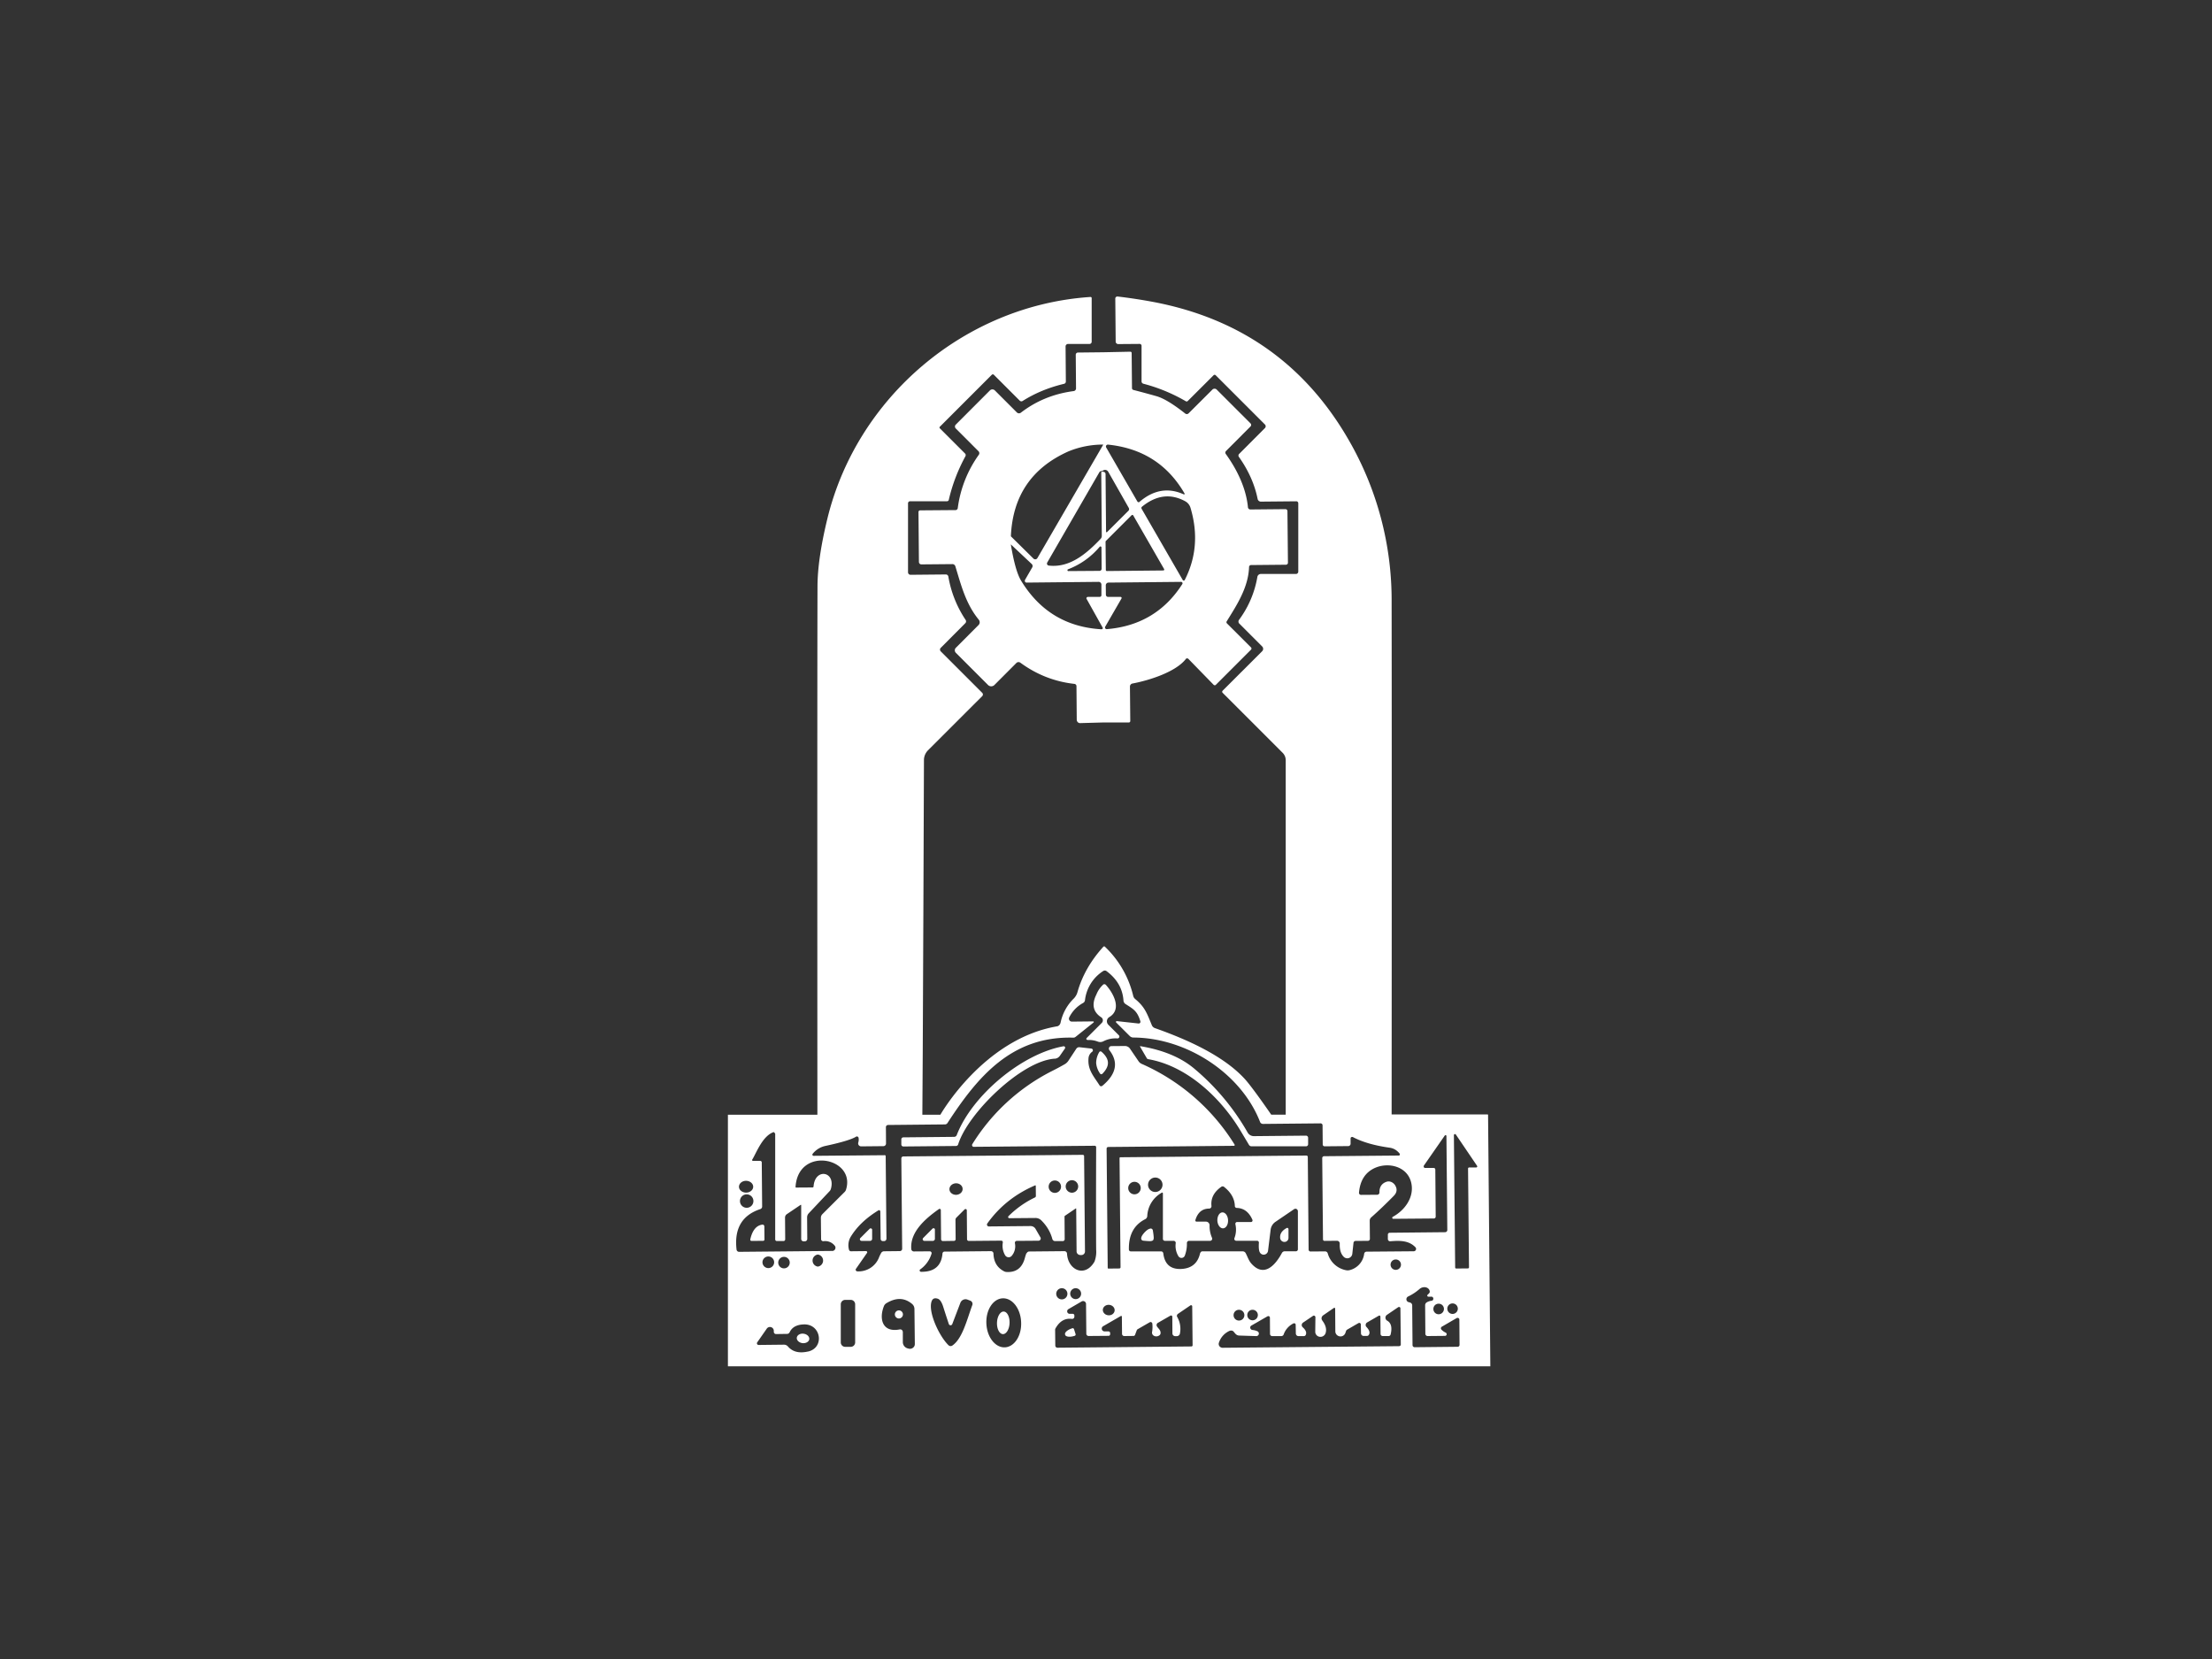
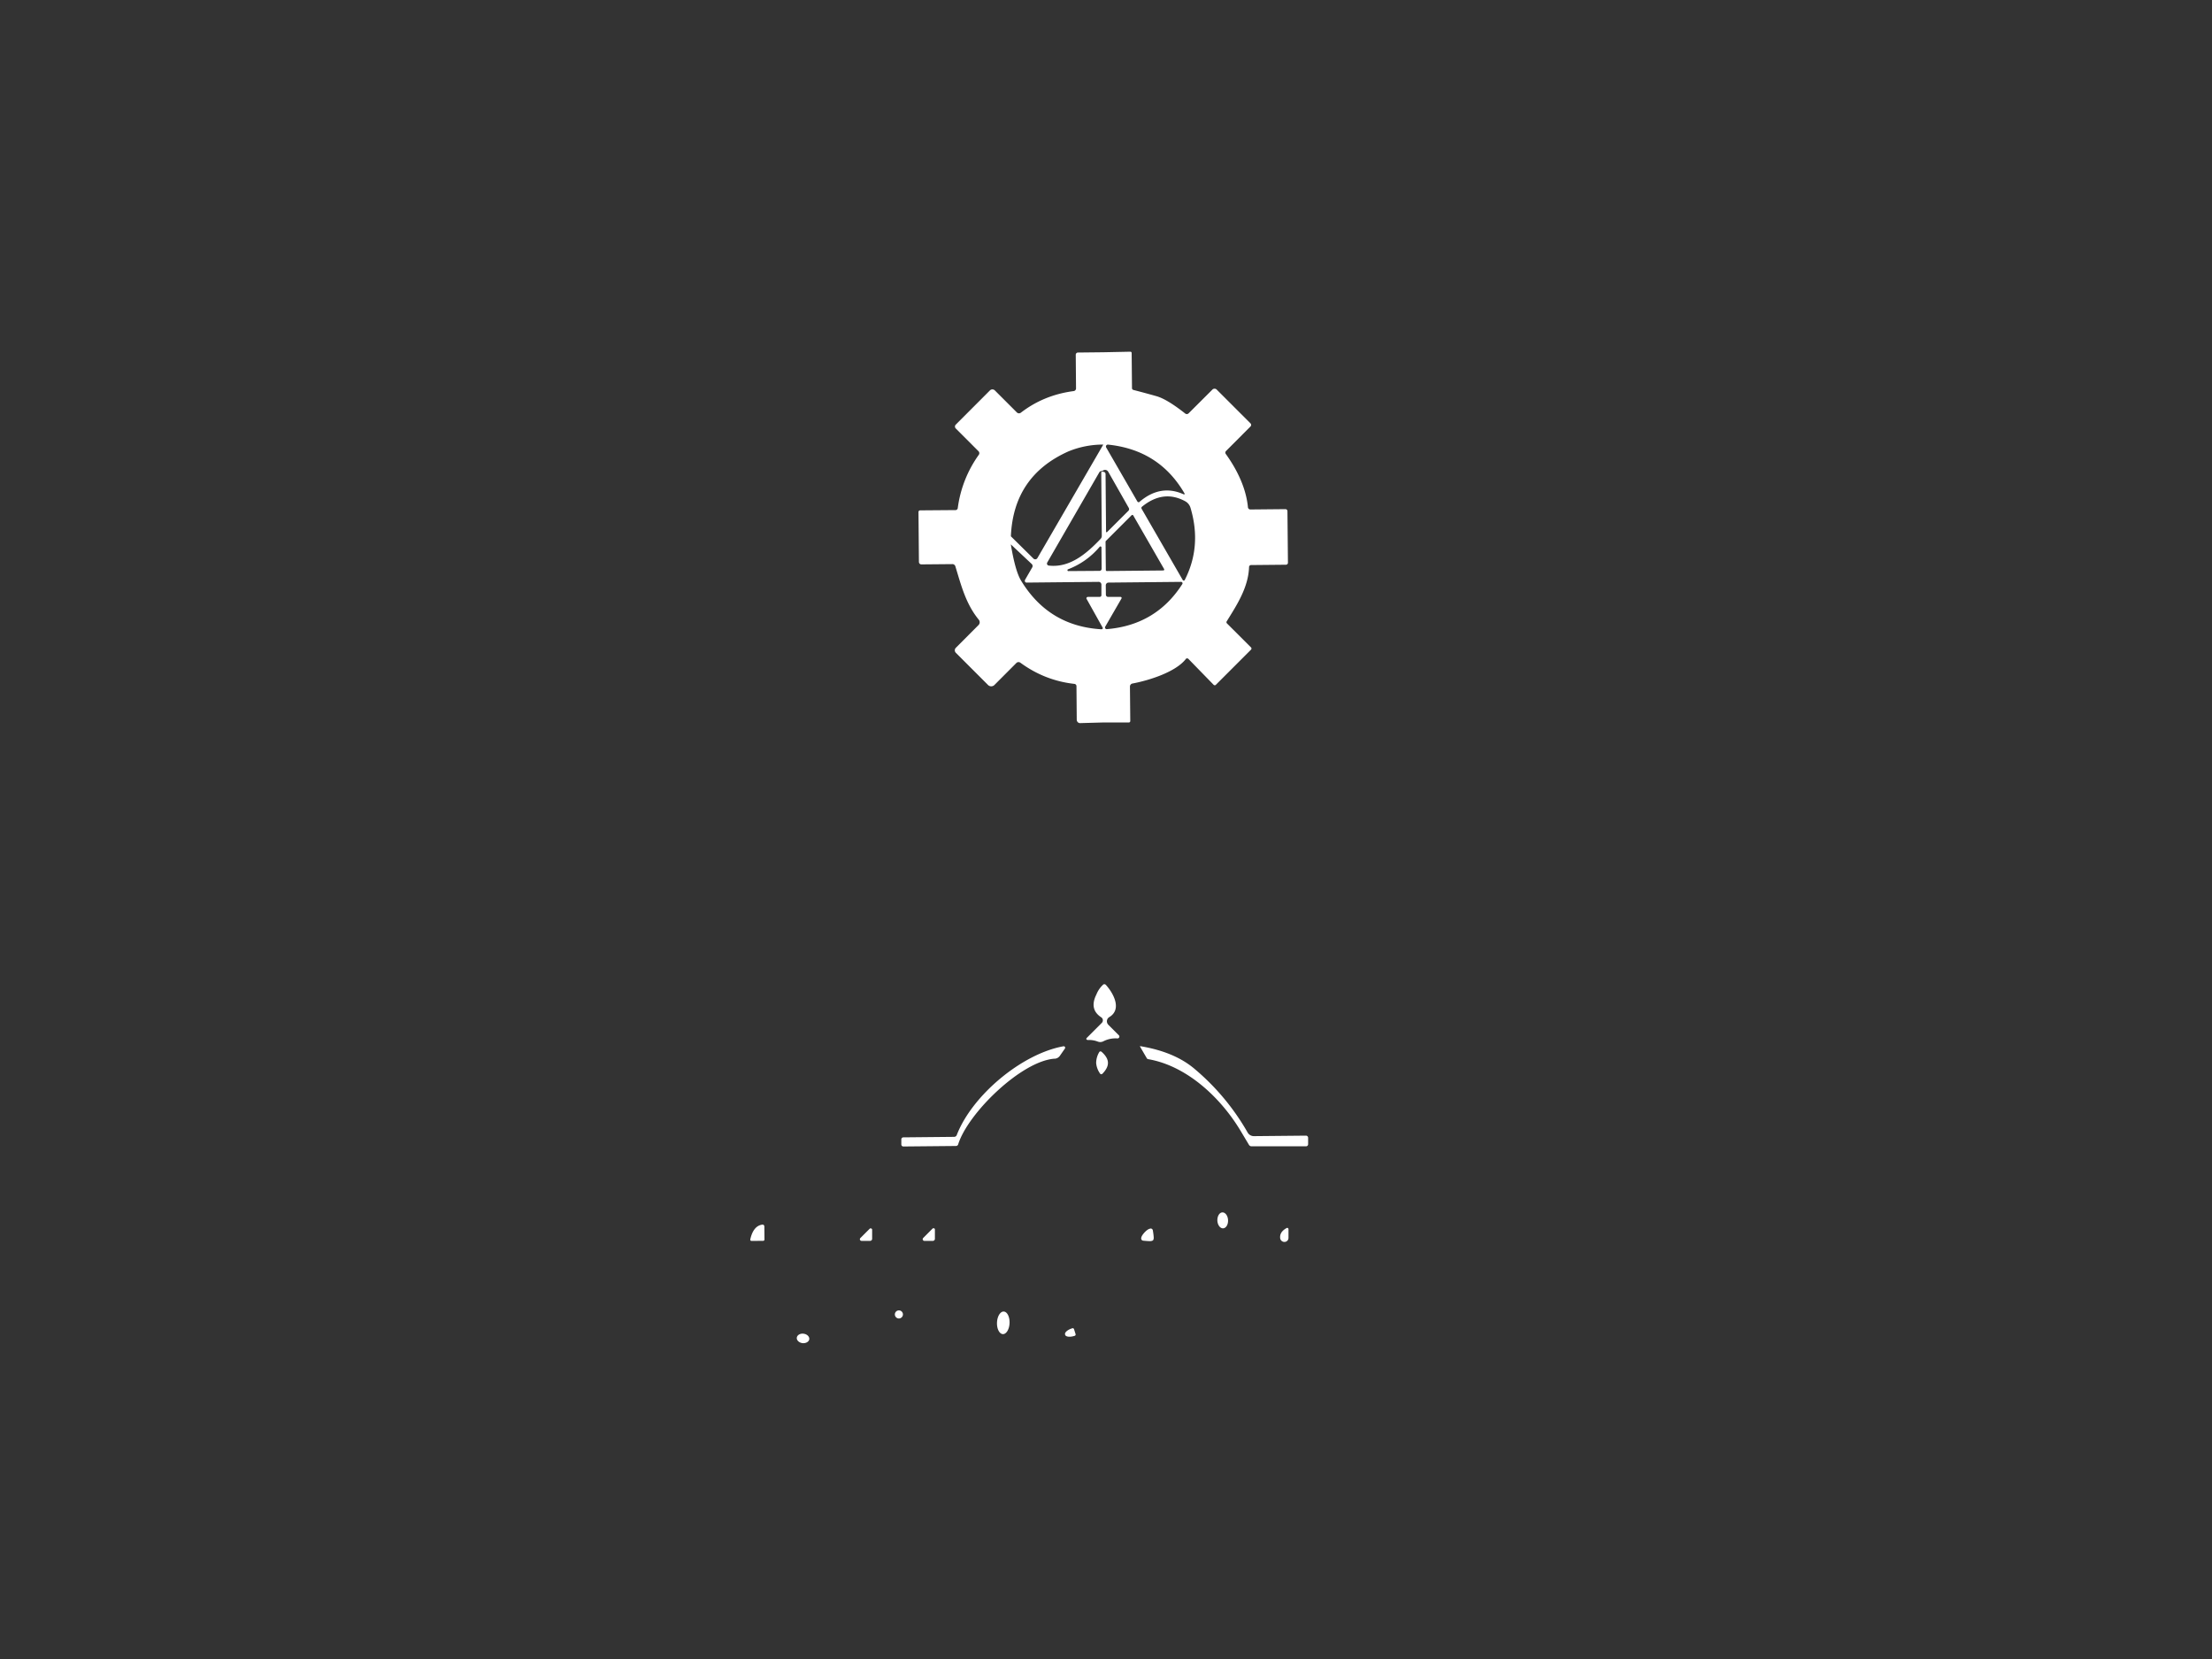
<svg xmlns="http://www.w3.org/2000/svg" width="40" height="30" fill="none">
  <rect width="100%" height="100%" fill="#333333" stroke="none" />
-   <path fill="#FFF" d="M26.902 20.152h-1.737s.005-6.182 0-9.271a5.784 5.784 0 0 0-.773-2.919c-.785-1.368-1.963-2.202-3.532-2.501a9.456 9.456 0 0 0-.649-.099h-.006a.037.037 0 0 0-.037.039l.007.776c0 .025.021.045.047.045l.386-.003c.019 0 .035.015.035.034v.644c0 .02.013.036.033.042.268.07.524.175.768.317.011.007.026.004.035-.005l.467-.466c.01-.01.026-.01.037 0l.89.89a.046.046 0 0 1 0 .067l-.465.466a.041.041 0 0 0-.005.054c.173.244.286.498.339.761a.06.06 0 0 0 .059.048l.642-.006c.018 0 .034.016.034.036v1.236a.042.042 0 0 1-.042.042H22.8a.064.064 0 0 0-.063.054 1.813 1.813 0 0 1-.33.774.052.052 0 0 0 .005.071l.411.411a.061.061 0 0 1 0 .088l-.716.715a.027.027 0 0 0 0 .034l1.086 1.086a.19.19 0 0 1 .057.135v6.41h-.262s-.342-.499-.483-.651c-.389-.422-1.049-.713-1.622-.915a.095.095 0 0 1-.054-.052c-.089-.215-.125-.329-.303-.475a.11.11 0 0 1-.033-.052 1.8 1.8 0 0 0-.513-.893c-.008-.008-.02-.007-.028.001-.23.253-.386.528-.469.825a.271.271 0 0 1-.066.112.851.851 0 0 0-.238.434c-.007.033-.03.062-.062.068-1.333.226-2.112 1.599-2.112 1.599h-.326l.007-1.102.012-2.692.01-2.621c0-.065.027-.128.073-.175l.981-.98a.043.043 0 0 0 0-.059l-.751-.751c-.017-.018-.017-.046 0-.062l.446-.448a.047.047 0 0 0 .006-.056 2.014 2.014 0 0 1-.314-.787.046.046 0 0 0-.044-.037l-.641.006a.045.045 0 0 1-.044-.046V9.101c0-.02.017-.037.037-.037h.669c.014 0 .027-.01.031-.024.063-.274.163-.536.3-.788a.042.042 0 0 0-.008-.053l-.454-.454a.02.02 0 0 1 0-.028l.94-.94c.01-.01.027-.01.037 0l.469.469a.042.042 0 0 0 .051.005c.223-.141.472-.244.748-.31a.042.042 0 0 0 .034-.044l-.005-.633c0-.024.02-.044.044-.044h.389a.04.04 0 0 0 .039-.039V5.39c0-.011-.01-.02-.021-.02-2.274.15-4.225 1.814-4.758 4.008-.118.483-.178.892-.179 1.225-.006 1.646-.002 9.555-.002 9.555h-1.618v4.549H26.95l-.041-4.549Zm-.635 3.418a.095.095 0 1 1 0 .19.095.095 0 0 1 0-.19ZM13.49 21.353c.071 0 .129.047.13.106.001.058-.057.107-.127.107-.071 0-.129-.046-.13-.105 0-.059.056-.108.127-.108Zm.134.366a.121.121 0 1 1-.243 0 .121.121 0 1 1 .243 0Zm.697 2.846s.004-.012.003-.017l.001.005c0 .004-.003.007-.004.01Zm.293-.126c-.16.037-.283.007-.367-.092a.093.093 0 0 0-.07-.031l-.46.005a.027.027 0 0 1-.017-.006c-.014-.009-.016-.027-.007-.041l.172-.247a.07.07 0 0 1 .128.04v.017c0 .022.018.04.04.04l.2-.003c.02 0 .038-.012.047-.031.04-.086.122-.134.245-.14.322-.021.394.42.088.49Zm-.826-1.613c0-.058.048-.105.106-.105a.105.105 0 1 1 0 .21.106.106 0 0 1-.106-.105Zm.285.006a.104.104 0 1 1 .208 0 .104.104 0 1 1-.208 0Zm.716.072a.11.11 0 0 1 0-.218.11.11 0 0 1 0 .218Zm.261-.283-1.685.016a.046.046 0 0 1-.046-.043c-.043-.377.1-.62.428-.729a.05.05 0 0 0 .035-.047l-.007-.797c0-.017-.013-.029-.03-.029h-.127l-.009-.001c-.008-.004-.011-.015-.006-.022.076-.124.186-.43.389-.498.021.018.03.033.026.046v1.893a.03.03 0 0 0 .03.032h.122c.016 0 .029-.015.029-.032l-.003-.392c0-.024.011-.047.031-.061l.252-.17h.003c.003 0 .006.003.006.005v.612c0 .024.019.043.043.043h.023a.044.044 0 0 0 .044-.046l-.003-.386c0-.028.01-.054.029-.074l.375-.398a.096.096 0 0 0 .026-.044c.091-.32-.289-.383-.313-.045 0 .01-.008.019-.018.019l-.296.002h-.001c-.007 0-.013-.006-.011-.013.048-.743 1.098-.53.912.053a.098.098 0 0 1-.024.039l-.403.402a.096.096 0 0 0-.027.066l.004.384v.004c.002.022.021.036.042.035a.22.22 0 0 1 .206.083c.008.01.012.022.012.034a.06.06 0 0 1-.058.06Zm.414 1.654a.08.08 0 0 1-.08.08h-.1a.08.08 0 0 1-.08-.08v-.689a.08.08 0 0 1 .08-.08h.1a.08.08 0 0 1 .08.08Zm1.076.054a.09.09 0 0 1-.111.058l-.019-.005a.118.118 0 0 1-.084-.112v-.186l-.002-.008c-.005-.025-.028-.04-.054-.036-.311.062-.379-.186-.286-.421a.108.108 0 0 1 .047-.054c.172-.104.326-.1.462.014a.12.12 0 0 1 .043.09l.007.632a.109.109 0 0 1-.003.026Zm1.041-.726c-.1.275-.179.605-.36.729a.055.055 0 0 1-.07-.007c-.164-.16-.36-.576-.31-.775.016-.065.055-.086.117-.065.037.012.068.057.094.132.06.189.096.297.106.326a.03.03 0 0 0 .02.02c.016.007.035-.002.042-.019l.146-.383a.1.1 0 0 1 .132-.059l.047.018a.063.063 0 0 1 .037.082Zm.592.761c-.174.009-.325-.183-.336-.428-.012-.245.12-.45.293-.458.174-.009.324.182.335.427.013.245-.119.45-.292.459Zm.387-1.702c-.01.029-.02.058-.027.086-.047.176-.154.26-.322.254a.121.121 0 0 1-.064-.018c-.117-.064-.178-.169-.182-.316 0-.025-.022-.043-.045-.043l-.84.008a.037.037 0 0 0-.037.035c-.019.223-.149.334-.388.33a.025.025 0 0 1-.02-.01c-.008-.011-.006-.026.005-.033a.536.536 0 0 0 .205-.284l.002-.01a.034.034 0 0 0-.034-.033l-.288.002a.046.046 0 0 1-.046-.042c-.027-.314.262-.556.499-.724a.028.028 0 0 1 .013-.004c.012 0 .022.009.022.021l.005.529c0 .018.015.032.031.032l.202-.003a.03.03 0 0 0 .03-.03l-.003-.35c0-.014.005-.029.015-.039l.15-.15s.01-.007.016-.007c.014 0 .024.01.024.023l.004.522c0 .018.014.032.033.032l.583-.005h.007a.03.03 0 0 1 .024.035.34.34 0 0 0 .04.226c.004.008.01.015.017.021a.073.073 0 0 0 .103-.006.267.267 0 0 0 .058-.233v-.004c0-.019.015-.034.032-.035l.396-.003a.036.036 0 0 0 .02-.006.04.04 0 0 0 .014-.055l-.087-.151a.104.104 0 0 0-.093-.053l-.753.007a.03.03 0 0 1-.02-.007.034.034 0 0 1-.007-.047c.218-.306.507-.536.866-.689h.002c.005 0 .008.004.008.008l.002.184a.03.03 0 0 1-.015.026 1.738 1.738 0 0 0-.481.34c-.003.004-.006.009-.006.014 0 .012.01.022.023.022l.471-.004a.15.15 0 0 1 .106.043c.1.099.166.212.2.338a.051.051 0 0 0 .048.037h.143a.035.035 0 0 0 .032-.035l-.003-.41s.002-.009.005-.011l.199-.135h.003c.002 0 .004.002.004.006l.007.771c0 .036.031.066.068.066h.021c.034 0 .063-.03.063-.065l-.016-1.723a.024.024 0 0 0-.024-.024l-3.245.029a.036.036 0 0 0-.036.036l.015 1.634a.042.042 0 0 1-.043.042l-.285.003a.061.061 0 0 0-.052.031.686.686 0 0 0-.037.076.396.396 0 0 1-.396.256.022.022 0 0 1-.015-.006.028.028 0 0 1-.008-.039l.201-.289s.004-.007.003-.012c0-.011-.01-.02-.021-.02l-.273.003a.037.037 0 0 1-.036-.03.302.302 0 0 1 .028-.226c.111-.185.279-.346.503-.483a.02.02 0 0 1 .013-.004c.013 0 .023.011.023.025l.006.494c0 .022.017.04.04.04h.022c.024 0 .043-.02.043-.045l-.014-1.492c0-.009-.008-.017-.017-.016l-1.287.011s-.011-.002-.014-.005a.023.023 0 0 1-.002-.032.401.401 0 0 1 .225-.141c.295-.063.482-.12.559-.168.004-.003.006-.004.009-.004a.032.032 0 0 1 .037.025.185.185 0 0 1-.006.086.054.054 0 0 0 .052.068l.404-.004a.047.047 0 0 0 .046-.047l-.002-.297c0-.022.018-.039.039-.039l1.028-.01c.019 0 .037-.01.047-.026.547-.842 1.162-1.573 2.274-1.543.016 0 .03-.004.042-.014l.325-.26.005-.007c0-.007-.005-.013-.012-.013l-.386.004a.065.065 0 0 1-.024-.006.054.054 0 0 1-.023-.07.597.597 0 0 1 .249-.26.067.067 0 0 0 .036-.052.723.723 0 0 1 .327-.525.053.053 0 0 1 .064.001c.188.14.29.317.305.53a.08.08 0 0 0 .037.064c.14.091.212.122.269.314a.029.029 0 0 1 0 .013.03.03 0 0 1-.034.025l-.391-.043s-.009.001-.012.004a.014.014 0 0 0 0 .022l.244.243a.092.092 0 0 0 .065.028c.951.003 1.945.637 2.292 1.526.007.022.03.036.053.036l1.042-.01c.019 0 .035.016.035.034l.003.348c0 .018.016.033.033.033l.429-.004c.023 0 .042-.02.042-.043v-.094s0-.009.002-.014a.032.032 0 0 1 .039-.012c.171.09.393.154.665.192.073.01.133.047.181.107a.029.029 0 0 1 .004.014.02.02 0 0 1-.021.021l-1.35.012a.034.034 0 0 0-.033.034l.014 1.47c0 .015.012.027.027.027l.226-.002h.004a.05.05 0 0 1 .046.052c-.004.11.021.19.075.241a.091.091 0 0 0 .152-.057l.022-.202a.038.038 0 0 1 .035-.031l.227-.002a.035.035 0 0 0 .034-.035l-.003-.33c0-.023.01-.044.027-.059.127-.112.262-.241.404-.385.047-.046.063-.095.05-.146-.001-.004-.002-.01-.005-.014-.027-.079-.106-.123-.175-.098-.085.03-.127.094-.125.193a.041.041 0 0 1-.04.041l-.291.002h-.005a.037.037 0 0 1-.034-.041c.019-.216.112-.363.279-.442.251-.117.596-.033.665.262.061.259-.114.5-.333.618a.019.019 0 0 0-.01.016c0 .012.008.02.018.02l.735-.006c.019 0 .033-.016.033-.035l-.007-.849c0-.018-.015-.031-.03-.03h-.153s-.011 0-.016-.004a.03.03 0 0 1-.008-.038l.379-.545s.008-.006.013-.006c.008 0 .015.006.016.015l.016 1.701a.04.04 0 0 1-.038.039l-1.003.01a.034.034 0 0 0-.034.035v.082a.04.04 0 0 0 .042.037c.166-.013.335-.019.457.109a.043.043 0 0 1-.031.072l-.854.007a.044.044 0 0 0-.042.036.35.35 0 0 1-.263.298.149.149 0 0 1-.063.002.428.428 0 0 1-.334-.307.05.05 0 0 0-.047-.034l-.264.002a.034.034 0 0 1-.034-.033l-.015-1.677a.025.025 0 0 0-.026-.025l-3.363.031c-.008 0-.016.008-.015.016l.018 1.973c0 .012-.01.022-.021.022l-.199.002a.012.012 0 0 1-.012-.012l-.02-2.156a.03.03 0 0 1 .031-.031l2.273-.021s.004 0 .006-.003c.007-.003.008-.012.005-.018a3.76 3.76 0 0 0-1.681-1.461.13.13 0 0 1-.054-.044l-.156-.229a.111.111 0 0 0-.094-.05l-.245.002c-.01 0-.02.003-.027.01-.02.015-.022.043-.008.063.169.218.127.433-.127.645-.002 0-.003.002-.005.003a.033.033 0 0 1-.045-.01c-.104-.164-.22-.282-.2-.494a.158.158 0 0 1 .066-.115.034.034 0 0 0 .013-.022.033.033 0 0 0-.029-.036l-.214-.024a.062.062 0 0 0-.056.026l-.144.219a.204.204 0 0 1-.059.058 4.514 4.514 0 0 1-.25.134 3.618 3.618 0 0 0-1.429 1.317.032.032 0 0 0-.004.016c0 .018.014.033.032.031l2.186-.019c.015 0 .026.011.026.025-.003.849-.003 1.466 0 1.853a.5.5 0 0 1-.03.217c-.172.297-.48.153-.497-.144a.047.047 0 0 0-.047-.045l-.637.006a.047.047 0 0 0-.044.031Zm-1.391-1.153c-.003-.058.048-.107.113-.111.065-.004.122.04.125.097.004.058-.047.107-.113.111-.065.003-.122-.04-.125-.097Zm1.794-.05a.112.112 0 1 1 .224 0 .112.112 0 0 1-.224 0Zm.308-.004c0-.062.051-.113.113-.113.062 0 .113.051.113.113a.114.114 0 0 1-.113.113.114.114 0 0 1-.113-.113Zm6.84 2.215a.096.096 0 0 1-.095.096.095.095 0 0 1-.096-.096c0-.053.042-.095.096-.095.053 0 .095.042.095.095Zm-5.089-2.246a.131.131 0 0 1-.131.131.13.13 0 1 1 0-.261.13.13 0 0 1 .131.13Zm-.394.06a.113.113 0 1 1-.226 0 .113.113 0 0 1 .226 0Zm-.472 2.215c-.004.052-.055.091-.114.085-.059-.004-.103-.051-.099-.103.005-.052.056-.09.115-.085.058.005.103.051.098.103Zm-.606-.306a.098.098 0 1 1-.197.001.098.098 0 0 1 .197-.001Zm-.248.003a.101.101 0 0 1-.202 0c0-.056.046-.101.101-.101a.1.1 0 0 1 .101.101Zm2.239.952-2.42.023a.039.039 0 0 1-.038-.038l-.003-.289a.05.05 0 0 1 .006-.021c.074-.132.174-.19.297-.173h.005a.04.04 0 0 0 .04-.04v-.022a.03.03 0 0 0-.031-.03h-.053a.045.045 0 0 1-.04-.022.046.046 0 0 1 .017-.063l.239-.139a.06.06 0 0 1 .026-.007c.028 0 .053.024.053.052l.005.539c0 .023.019.041.042.041l.362-.003c.015 0 .027-.014.027-.03v-.02a.03.03 0 0 0-.031-.03h-.068a.053.053 0 0 1-.046-.025.05.05 0 0 1 .019-.069l.32-.185.006-.001c.006 0 .012.004.012.011l.003.314a.04.04 0 0 0 .039.039l.169-.002a.03.03 0 0 0 .027-.019l.032-.085a.034.034 0 0 1 .013-.016l.22-.127.014-.005c.018 0 .033.014.034.031a.556.556 0 0 1-.003.14.068.068 0 0 0 .009.059c.025.032.076.04.114.016.02-.011.03-.028.029-.053-.001-.052-.047-.08-.067-.116a.046.046 0 0 1 .017-.061l.228-.131s.007-.003.011-.003c.013 0 .023.01.023.023l.002.301c0 .028.023.05.051.05h.029a.058.058 0 0 0 .056-.048.432.432 0 0 0-.049-.299c-.012-.018-.005-.043.013-.056l.226-.154s.007-.003.011-.003c.011 0 .021.008.021.02l.007.705c0 .011-.01.021-.021.021Zm.161-1.688c-.039.178-.149.273-.328.286-.201.013-.314-.08-.338-.282a.04.04 0 0 0-.04-.035h-.548a.034.034 0 0 1-.034-.033c-.006-.264.092-.447.296-.55.02-.01.033-.03.036-.053a.508.508 0 0 1 .268-.428c.009 0 .015.007.015.016v.822c0 .02.017.035.036.035h.16c.022.002.038.02.036.041a.36.36 0 0 0 .051.241c.007.01.018.017.029.023a.065.065 0 0 0 .084-.037.595.595 0 0 0 .038-.227v-.001a.04.04 0 0 1 .039-.04h.379s.01 0 .016-.003a.038.038 0 0 0 .02-.051.53.53 0 0 1-.044-.226v-.001a.066.066 0 0 0-.066-.066h-.175a.023.023 0 0 1-.015-.03c.041-.136.124-.205.248-.206h.003c.025-.002.041-.024.039-.048-.014-.138.045-.253.178-.346a.042.042 0 0 1 .049.001c.126.099.192.215.196.347 0 .019.016.034.035.034.128.004.222.076.283.215a.043.043 0 0 1 .002.011c0 .016-.012.029-.027.029h-.258a.034.034 0 0 0-.025.041.434.434 0 0 1-.018.252l-.002.012c0 .019.016.034.035.034h.379c.017 0 .032.017.031.034-.006.087 0 .144.015.172a.08.08 0 0 0 .062.045.08.08 0 0 0 .088-.069l.047-.382a.203.203 0 0 1 .087-.142l.338-.23a.045.045 0 0 1 .024-.007c.024 0 .043.02.044.044v.689c0 .02-.015.036-.035.036h-.202a.059.059 0 0 0-.052.031c-.114.212-.319.453-.552.192-.047-.052-.071-.128-.102-.187a.063.063 0 0 0-.057-.035h-.726a.04.04 0 0 0-.039.031Zm1.044 1.12a.095.095 0 0 1-.096.095.094.094 0 0 1-.095-.095c0-.053.042-.095.095-.095.052 0 .096.042.096.095Zm-.244.002a.097.097 0 0 1-.098.098.097.097 0 0 1-.097-.098c0-.054.043-.097.097-.097.055 0 .098.043.098.097Zm2.801.561-3.196.029a.055.055 0 0 1-.024-.005.068.068 0 0 1-.041-.087.353.353 0 0 1 .188-.212.077.077 0 0 1 .054-.004c.037.01.052.085.125.087l.309.01a.046.046 0 0 0 .023-.086.269.269 0 0 0-.093-.025.044.044 0 0 1-.034-.022.041.041 0 0 1 .016-.058l.292-.168.013-.003c.016 0 .029.012.029.028l.002.295a.04.04 0 0 0 .039.039h.166c.019-.001.037-.013.042-.031a.353.353 0 0 1 .176-.198.035.035 0 0 1 .014-.003c.015 0 .027.012.027.026l.003.159c0 .026.022.048.048.047h.1a.035.035 0 0 0 .029-.018c.022-.042.006-.089-.052-.141l-.009-.01a.054.054 0 0 1 .014-.075l.179-.121s.011-.006.016-.006a.03.03 0 0 1 .029.03 41.5 41.5 0 0 0-.003.265c.001.04.028.074.065.085a.098.098 0 0 0 .122-.063c.022-.07.002-.146-.061-.229l-.001-.003c-.02-.028-.012-.068.017-.089l.196-.135.008-.002c.007 0 .014.007.014.015l.003.411c0 .039.025.073.061.086a.093.093 0 0 0 .12-.055l.013-.038a.05.05 0 0 1 .022-.025l.202-.117s.01-.004.015-.004c.016 0 .029.013.028.029l.003.159c0 .027.021.048.047.048h.063a.04.04 0 0 0 .027-.013c.031-.039.019-.089-.038-.149l-.008-.01a.054.054 0 0 1 .02-.072l.213-.123.009-.002c.01 0 .018.008.018.018l.003.315c0 .021.018.038.039.038h.108c.017 0 .03-.012.035-.029.03-.125.01-.208-.062-.249a.062.062 0 0 1-.005-.105l.204-.139s.01-.004.015-.004c.014 0 .026.011.025.025l.007.655a.027.027 0 0 1-.027.027Zm-.063-1.38a.094.094 0 1 1 0-.188.094.094 0 0 1 0 .188Zm1.153 1.357a.034.034 0 0 1-.034.034l-.778.008a.038.038 0 0 1-.038-.038l-.006-.72a.053.053 0 0 0-.039-.05l-.021-.006a.055.055 0 0 1-.039-.029.055.055 0 0 1 .025-.074.888.888 0 0 0 .208-.137.134.134 0 0 1 .072-.031c.062-.007.112.031.112.086 0 .009-.013.027-.039.05a.021.021 0 0 0-.007.015c0 .011.01.02.021.02h.049a.035.035 0 0 1 .04.034.036.036 0 0 1-.034.04.218.218 0 0 0-.087.03.06.06 0 0 0-.027.051l.004.517c0 .022.019.04.04.04l.316-.003a.028.028 0 0 0 .026-.017c.008-.014.001-.033-.013-.041a.26.26 0 0 1-.079-.056l-.004-.006c-.01-.017-.004-.038.012-.046l.268-.156s.01-.004.016-.004c.018 0 .033.014.033.032l.003.453Zm.302-3.209h-.129c-.01.001-.019.01-.019.02l.017 1.787a.02.02 0 0 1-.019.019l-.213.002c-.01 0-.018-.009-.018-.019l-.023-2.393c0-.007.004-.012.009-.016a.02.02 0 0 1 .027.006l.383.565.004.009a.02.02 0 0 1-.018.02Z" />
  <path fill="#FFF" d="M22.613 7.712a.04.04 0 0 0 0-.056l-.611-.611a.054.054 0 0 0-.04-.016.052.052 0 0 0-.038.016l-.431.43a.046.046 0 0 1-.059.004c-.22-.174-.396-.281-.529-.317a20.258 20.258 0 0 0-.407-.11.034.034 0 0 1-.028-.034l-.006-.635a.023.023 0 0 0-.024-.023l-.487.01-.462.005a.04.04 0 0 0-.038.04l.005.608a.049.049 0 0 1-.042.049c-.36.047-.679.177-.956.391a.055.055 0 0 1-.071-.004l-.398-.398a.063.063 0 0 0-.091 0l-.617.618a.046.046 0 0 0-.014.035c0 .012.004.024.014.034l.411.411a.05.05 0 0 1 .006.065 2.128 2.128 0 0 0-.381.967.041.041 0 0 1-.038.033l-.643.005a.03.03 0 0 0-.029.029l.008.905c.001.024.02.043.044.043l.561-.005a.055.055 0 0 1 .054.04c.102.331.185.675.424.966a.072.072 0 0 1-.006.097l-.41.411a.064.064 0 0 0 0 .089l.584.584c.031.03.082.03.113 0l.398-.399a.056.056 0 0 1 .073-.005c.293.215.619.343.978.383.02.003.036.02.036.04l.005.61c.002.034.029.061.063.059l.434-.012h.442l.001.001a.027.027 0 0 0 .028-.027l-.006-.621a.056.056 0 0 1 .047-.057c.311-.059.78-.21.962-.441 0-.003.002-.004.003-.005a.033.033 0 0 1 .045.001l.455.467c.012.013.031.013.042.001l.636-.636c.01-.01.01-.028 0-.039l-.435-.434a.03.03 0 0 1-.004-.04c.184-.297.391-.613.403-.982a.036.036 0 0 1 .036-.034l.63-.006a.036.036 0 0 0 .037-.036l-.009-.933a.036.036 0 0 0-.037-.036l-.635.006a.044.044 0 0 1-.042-.038c-.033-.35-.199-.686-.401-.966a.041.041 0 0 1 .005-.054Zm-2.576.328c.618.064 1.079.358 1.384.885.002.003.002.006 0 .01a.011.011 0 0 1-.014.005c-.279-.127-.546-.083-.8.134l-.004.004a.026.026 0 0 1-.036-.01l-.564-.977a.036.036 0 0 1-.004-.021.035.035 0 0 1 .038-.03Zm1.013 2.249c.006.008.003.02-.006.025-.002.002-.006.002-.009.002l-1.019.01a.018.018 0 0 1-.019-.019l-.005-.51c0-.006.002-.01.006-.015l.464-.464a.02.02 0 0 1 .028-.001l.003.004Zm-1.728-2.127a1.66 1.66 0 0 1 .629-.123l-1.191 2.052s-.004.007-.008.01c-.017.018-.046.018-.065-.001l-.407-.402c.031-.728.378-1.24 1.042-1.536Zm.589 3.217c-.631-.039-1.113-.331-1.446-.878-.071-.116-.133-.335-.186-.657l.379.356a.05.05 0 0 1 .008.06l-.131.227s-.003.011-.003.017c0 .017.014.031.031.031l1.304-.013a.05.05 0 0 1 .05.05v.189c.002.017-.013.032-.031.033h-.217l-.011.004c-.011.007-.016.021-.009.032l.294.526c-.002.017-.013.025-.032.023Zm-.608-1.069c0-.007.003-.013.01-.015.224-.086.416-.222.574-.409.007-.006.018-.007.024 0 .005.004.007.008.007.013l.003.385c0 .021-.016.039-.037.039l-.565.004c-.009 0-.017-.006-.016-.016Zm.656-1.777-.022-.004c-.011-.002-.021.004-.023.016v.003l.01 1.142c0 .02-.008.04-.022.055-.25.262-.554.528-.939.482a.036.036 0 0 1-.03-.04c0-.005.001-.009.004-.014l.942-1.632a.047.047 0 0 1 .037-.023l.021-.002a.065.065 0 0 1 .093.001l.01.013.372.655c.009.018.007.038-.006.051l-.387.386s-.01.005-.015.001c-.002-.003-.003-.005-.003-.008l-.009-1.042a.04.04 0 0 0-.033-.04Zm1.422 2.027c-.316.495-.772.768-1.367.817a.026.026 0 0 1-.017-.005c-.015-.007-.019-.025-.011-.04l.294-.509.003-.01c0-.01-.009-.019-.02-.019h-.224a.04.04 0 0 1-.041-.039l-.002-.169a.05.05 0 0 1 .049-.051l1.313-.013s.01 0 .014.004c.012.007.015.023.009.034Zm.043-.072-.008.009c-.01.005-.022 0-.028-.008l-.743-1.287c-.008-.014-.006-.031.007-.04.257-.209.517-.241.78-.098a.2.2 0 0 1 .097.122c.137.463.102.897-.105 1.302Zm-1.761 8.319a.443.443 0 0 1 .185.027.126.126 0 0 0 .112-.008.482.482 0 0 1 .248-.048.033.033 0 0 0 .024-.01.033.033 0 0 0 0-.047l-.19-.19s-.01-.011-.013-.017a.088.088 0 0 1 .031-.122c.233-.14.075-.431-.062-.582-.012-.013-.032-.017-.047-.007a.49.49 0 0 0-.125.181c-.089.178-.06.316.088.412l.011.009a.066.066 0 0 1 0 .091l-.275.275s-.007.01-.006.015c0 .011.01.019.021.018Zm-.59.338a.124.124 0 0 0 .093-.053l.091-.131c.004-.005.005-.013.004-.02-.002-.014-.017-.023-.03-.021-.752.135-1.653.886-1.931 1.608a.05.05 0 0 1-.045.03l-.92.009a.036.036 0 0 0-.036.036v.094c0 .019.017.035.036.035l.951-.009a.042.042 0 0 0 .041-.03c.175-.563 1.146-1.51 1.746-1.549Zm1.69.008c.706.122 1.317.705 1.672 1.298l.15.251c.01.017.028.027.047.027h.985a.038.038 0 0 0 .038-.039v-.116a.039.039 0 0 0-.041-.038l-.94.009a.129.129 0 0 1-.112-.064 4.25 4.25 0 0 0-.982-1.17c-.24-.196-.561-.327-.96-.393h-.004c-.002.001-.003.004-.001.007l.121.208c.005.01.015.018.027.02Zm-.846-.134-.005-.004a.026.026 0 0 0-.035.012.388.388 0 0 0-.055.196.387.387 0 0 0 .074.195c.01.01.026.01.038 0 .07-.071.104-.14.101-.204-.002-.064-.042-.13-.117-.196Zm2.187 2.905c-.053.002-.093.069-.09.149.004.079.05.141.103.139.054-.002.094-.069.09-.148-.003-.08-.05-.142-.103-.14Zm-8.284.247a.03.03 0 0 0-.035-.026c-.109.015-.182.105-.218.269v.004c0 .012.01.021.022.022l.212-.002a.023.023 0 0 0 .023-.024l-.002-.238v-.005Zm1.906.049-.167.167a.03.03 0 0 0 .022.052h.152a.037.037 0 0 0 .038-.037v-.164a.023.023 0 0 0-.008-.018.027.027 0 0 0-.037 0Zm1.174-.002a.028.028 0 0 0-.038 0l-.168.169a.036.036 0 0 0-.009.02c0 .018.013.032.03.032h.154a.037.037 0 0 0 .037-.038v-.167a.037.037 0 0 0-.007-.019Zm6.327.24a.073.073 0 0 0 .073-.075v-.156s0-.008-.004-.012c-.005-.011-.018-.014-.03-.008-.087.048-.126.109-.116.186a.077.077 0 0 0 .075.065Zm-2.423-.241c-.029.002-.065.025-.106.068-.041.045-.062.081-.062.111 0 .02.016.037.035.039.068.007.115.01.139.008.019-.003.033-.007.041-.016.008-.009.011-.022.012-.042 0-.024-.005-.07-.016-.137a.041.041 0 0 0-.043-.033Zm-4.549 1.479a.073.073 0 0 0-.073.073c0 .04.033.073.073.073.04 0 .073-.033.073-.073a.073.073 0 0 0-.073-.073Zm1.895.021c-.062-.002-.117.087-.121.199-.005.112.043.206.106.209.063.002.117-.088.121-.2.004-.113-.043-.206-.106-.208Zm1.272.318a.027.027 0 0 0-.033-.016l-.006.003c-.08.025-.135.075-.123.11l.002.007c.011.035.085.044.164.019l.008-.002c.013-.005.02-.019.016-.031l-.028-.089Zm-4.889.083c-.062-.009-.117.023-.124.07-.007.046.039.092.101.1.062.007.117-.024.124-.07.006-.047-.039-.092-.101-.1Z" />
</svg>